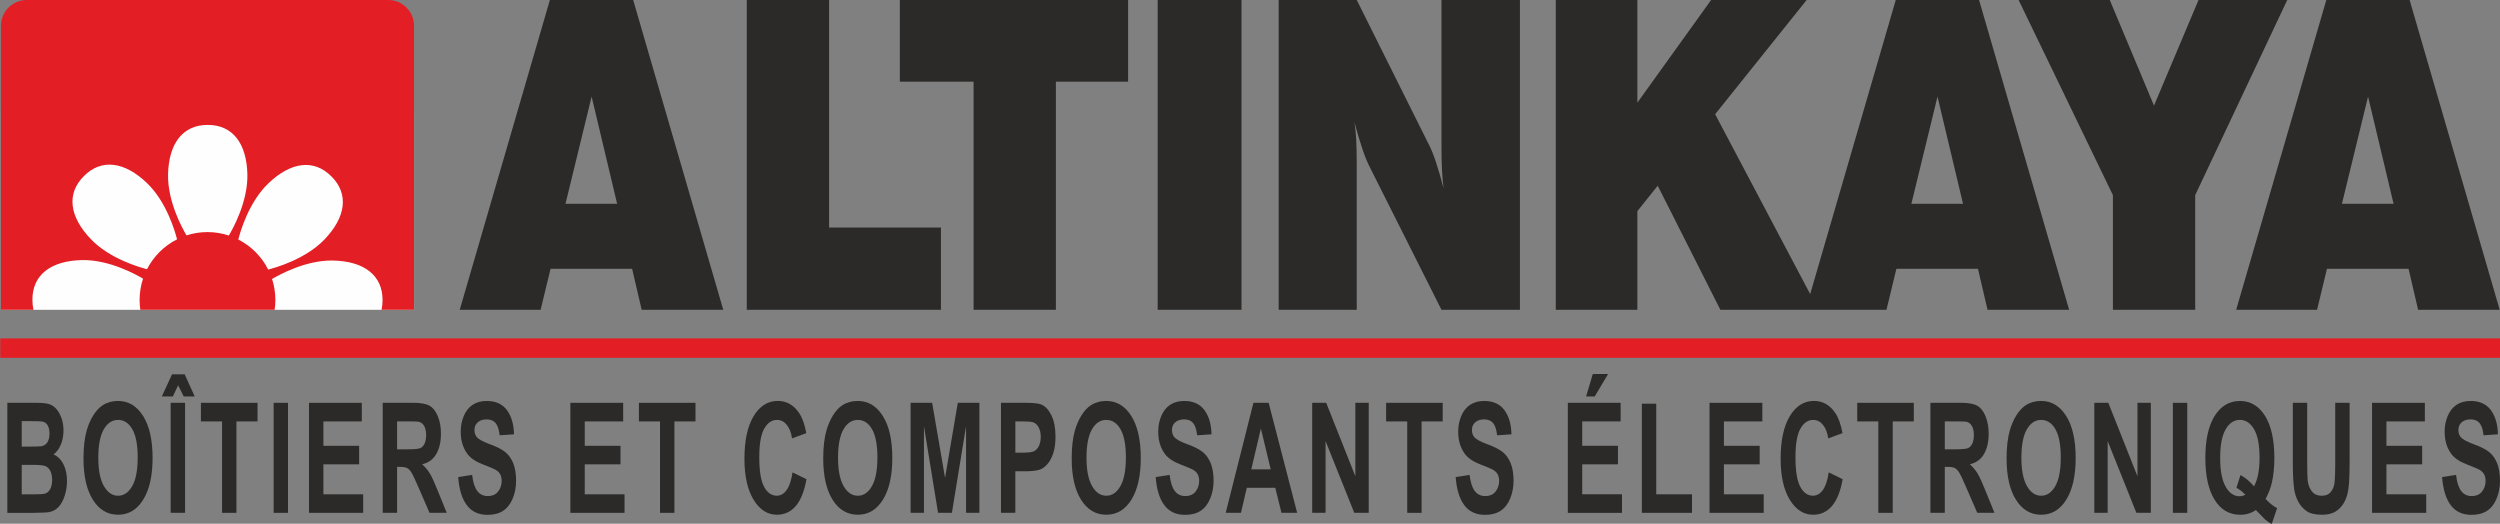
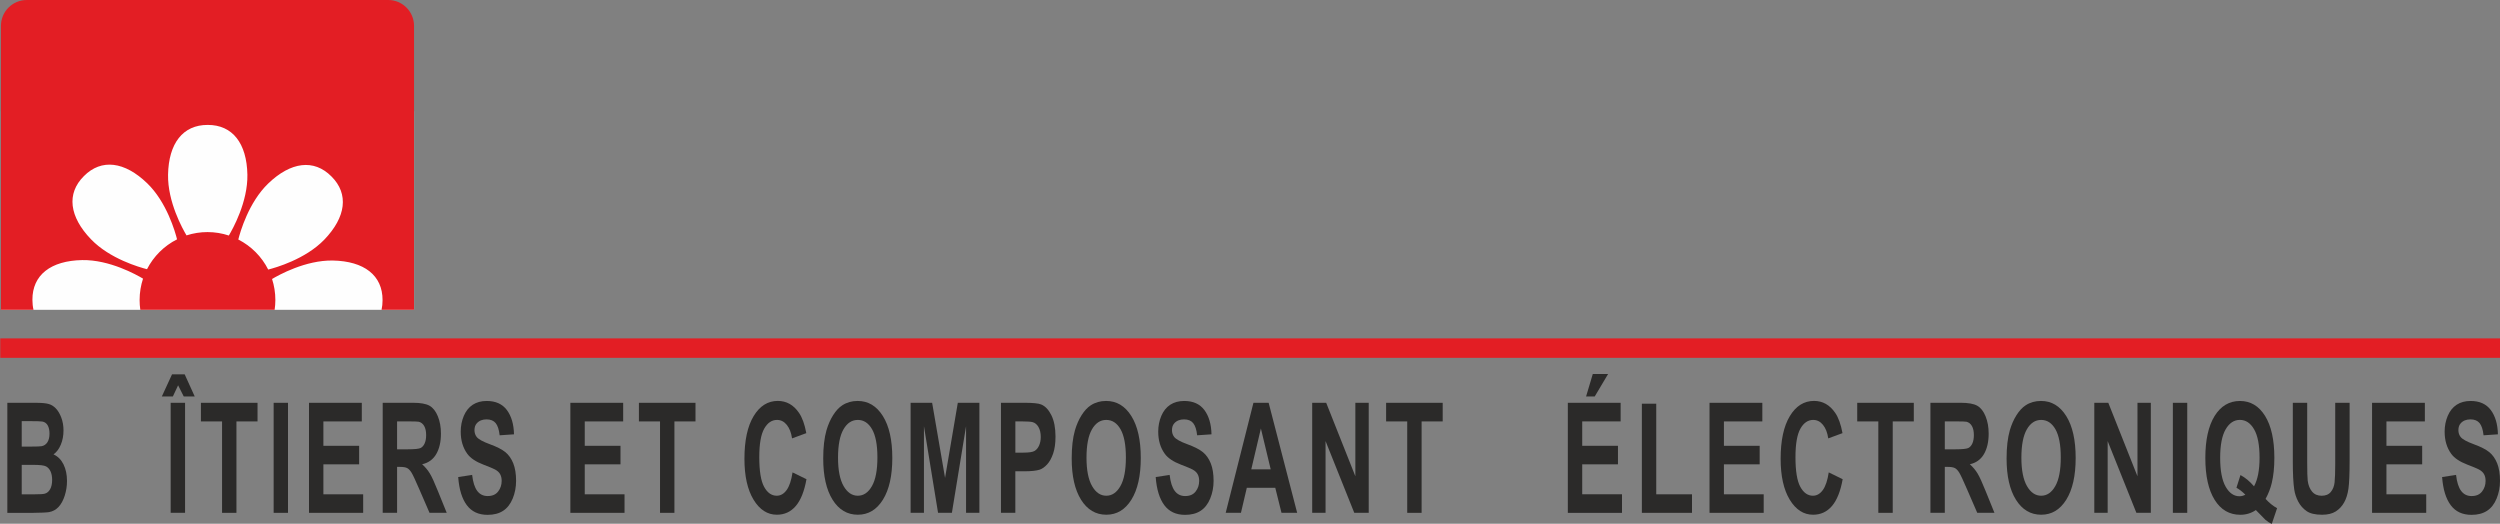
<svg xmlns="http://www.w3.org/2000/svg" xml:space="preserve" width="90mm" height="18.855mm" style="shape-rendering:geometricPrecision; text-rendering:geometricPrecision; image-rendering:optimizeQuality; fill-rule:evenodd; clip-rule:evenodd" viewBox="0 0 90 18.855">
  <rect x="0" y="0" width="90" height="18.855" fill="#808080" stroke="none" />
  <defs>
    <style type="text/css">
   
    .fil2 {fill:#E31E24}
    .fil1 {fill:#FEFEFE}
    .fil0 {fill:#2B2A29;fill-rule:nonzero}
   
  </style>
  </defs>
  <g id="Katman_x0020_1">
    <path class="fil0" d="M0.264 14.501l1.025 0c0.203,0 0.355,0.013 0.454,0.04 0.1,0.026 0.189,0.08 0.268,0.163 0.079,0.083 0.144,0.193 0.196,0.331 0.052,0.138 0.079,0.292 0.079,0.463 0,0.185 -0.032,0.356 -0.097,0.511 -0.065,0.155 -0.153,0.271 -0.263,0.349 0.156,0.07 0.276,0.19 0.36,0.359 0.084,0.17 0.126,0.369 0.126,0.598 0,0.18 -0.027,0.355 -0.081,0.526 -0.054,0.17 -0.128,0.306 -0.222,0.408 -0.094,0.101 -0.209,0.164 -0.347,0.188 -0.086,0.014 -0.294,0.023 -0.625,0.027l-0.873 0 0 -3.962zm0.518 0.66l0 0.916 0.339 0c0.202,0 0.327,-0.005 0.376,-0.014 0.088,-0.016 0.158,-0.063 0.209,-0.141 0.051,-0.078 0.076,-0.182 0.076,-0.31 0,-0.123 -0.021,-0.222 -0.065,-0.299 -0.044,-0.077 -0.109,-0.123 -0.195,-0.138 -0.051,-0.009 -0.199,-0.014 -0.442,-0.014l-0.297 0zm0 1.575l0 1.059 0.479 0c0.187,0 0.305,-0.007 0.355,-0.024 0.077,-0.021 0.14,-0.075 0.188,-0.158 0.048,-0.084 0.073,-0.197 0.073,-0.337 0,-0.119 -0.019,-0.22 -0.056,-0.303 -0.038,-0.083 -0.091,-0.144 -0.162,-0.182 -0.07,-0.038 -0.224,-0.056 -0.459,-0.056l-0.418 0z" />
-     <path id="1" class="fil0" d="M3.006 16.506c0,-0.404 0.039,-0.743 0.117,-1.016 0.059,-0.201 0.138,-0.383 0.239,-0.543 0.101,-0.16 0.211,-0.279 0.331,-0.356 0.16,-0.105 0.344,-0.157 0.553,-0.157 0.378,0 0.68,0.181 0.907,0.543 0.227,0.362 0.34,0.865 0.34,1.51 0,0.64 -0.113,1.14 -0.338,1.502 -0.225,0.361 -0.526,0.541 -0.902,0.541 -0.382,0 -0.685,-0.18 -0.91,-0.539 -0.225,-0.36 -0.337,-0.855 -0.337,-1.485zm0.533 -0.027c0,0.448 0.068,0.789 0.201,1.02 0.134,0.232 0.304,0.347 0.511,0.347 0.206,0 0.376,-0.114 0.508,-0.345 0.132,-0.23 0.198,-0.574 0.198,-1.033 0,-0.454 -0.065,-0.792 -0.193,-1.016 -0.129,-0.223 -0.3,-0.335 -0.513,-0.335 -0.214,0 -0.386,0.114 -0.516,0.34 -0.13,0.226 -0.196,0.566 -0.196,1.023z" />
    <path id="12" class="fil0" d="M6.144 18.462l0 -3.962 0.518 0 0 3.962 -0.518 0zm-0.318 -4.189l0.367 -0.797 0.455 0 0.362 0.797 -0.395 0 -0.203 -0.402 -0.189 0.402 -0.397 0z" />
    <polygon id="123" class="fil0" points="7.994,18.462 7.994,15.171 7.233,15.171 7.233,14.501 9.271,14.501 9.271,15.171 8.512,15.171 8.512,18.462 " />
    <polygon id="1234" class="fil0" points="9.851,18.462 9.851,14.501 10.368,14.501 10.368,18.462 " />
    <polygon id="12345" class="fil0" points="11.124,18.462 11.124,14.501 13.025,14.501 13.025,15.171 11.642,15.171 11.642,16.049 12.929,16.049 12.929,16.716 11.642,16.716 11.642,17.795 13.074,17.795 13.074,18.462 " />
    <path id="123456" class="fil0" d="M13.777 18.462l0 -3.962 1.09 0c0.274,0 0.473,0.036 0.597,0.107 0.124,0.071 0.224,0.197 0.298,0.379 0.075,0.183 0.112,0.39 0.112,0.625 0,0.297 -0.057,0.543 -0.17,0.737 -0.113,0.193 -0.282,0.316 -0.507,0.365 0.112,0.102 0.205,0.212 0.278,0.333 0.073,0.121 0.171,0.335 0.294,0.643l0.313 0.773 -0.619 0 -0.374 -0.863c-0.133,-0.308 -0.224,-0.502 -0.273,-0.582 -0.049,-0.08 -0.101,-0.135 -0.156,-0.165 -0.055,-0.029 -0.141,-0.044 -0.261,-0.044l-0.104 0 0 1.654 -0.518 0zm0.518 -2.287l0.383 0c0.248,0 0.404,-0.016 0.466,-0.048 0.061,-0.032 0.11,-0.088 0.145,-0.168 0.035,-0.079 0.052,-0.178 0.052,-0.297 0,-0.134 -0.023,-0.241 -0.069,-0.323 -0.046,-0.082 -0.111,-0.134 -0.195,-0.156 -0.042,-0.008 -0.168,-0.013 -0.378,-0.013l-0.404 0 0 1.005z" />
    <path id="1234567" class="fil0" d="M16.493 17.174l0.504 -0.077c0.03,0.262 0.091,0.454 0.184,0.577 0.092,0.122 0.217,0.184 0.375,0.184 0.167,0 0.292,-0.054 0.377,-0.164 0.085,-0.109 0.127,-0.236 0.127,-0.382 0,-0.094 -0.018,-0.173 -0.054,-0.239 -0.035,-0.066 -0.097,-0.124 -0.186,-0.172 -0.06,-0.033 -0.199,-0.09 -0.414,-0.173 -0.278,-0.106 -0.472,-0.237 -0.584,-0.392 -0.158,-0.218 -0.236,-0.483 -0.236,-0.797 0,-0.202 0.037,-0.39 0.111,-0.566 0.074,-0.175 0.181,-0.309 0.32,-0.401 0.14,-0.091 0.307,-0.137 0.504,-0.137 0.322,0 0.564,0.109 0.727,0.327 0.162,0.219 0.248,0.509 0.256,0.874l-0.517 0.035c-0.022,-0.204 -0.07,-0.35 -0.143,-0.439 -0.073,-0.089 -0.182,-0.134 -0.328,-0.134 -0.15,0 -0.269,0.047 -0.353,0.143 -0.055,0.061 -0.082,0.143 -0.082,0.245 0,0.094 0.026,0.174 0.077,0.241 0.065,0.085 0.224,0.173 0.476,0.265 0.252,0.092 0.438,0.187 0.559,0.285 0.121,0.099 0.215,0.233 0.284,0.403 0.068,0.171 0.102,0.381 0.102,0.631 0,0.227 -0.041,0.44 -0.122,0.637 -0.082,0.198 -0.197,0.346 -0.346,0.442 -0.149,0.097 -0.335,0.145 -0.558,0.145 -0.324,0 -0.573,-0.115 -0.747,-0.347 -0.174,-0.232 -0.278,-0.569 -0.311,-1.012z" />
    <polygon id="12345678" class="fil0" points="20.533,18.462 20.533,14.501 22.434,14.501 22.434,15.171 21.051,15.171 21.051,16.049 22.338,16.049 22.338,16.716 21.051,16.716 21.051,17.795 22.483,17.795 22.483,18.462 " />
    <polygon id="123456789" class="fil0" points="23.761,18.462 23.761,15.171 23.001,15.171 23.001,14.501 25.038,14.501 25.038,15.171 24.279,15.171 24.279,18.462 " />
    <path id="12345678910" class="fil0" d="M28.532 17.006l0.501 0.245c-0.077,0.433 -0.205,0.754 -0.384,0.964 -0.178,0.209 -0.406,0.315 -0.681,0.315 -0.34,0 -0.62,-0.18 -0.839,-0.539 -0.219,-0.36 -0.329,-0.851 -0.329,-1.474 0,-0.659 0.11,-1.171 0.331,-1.537 0.22,-0.364 0.51,-0.547 0.869,-0.547 0.313,0 0.568,0.143 0.764,0.43 0.117,0.169 0.204,0.412 0.263,0.73l-0.513 0.189c-0.03,-0.206 -0.093,-0.368 -0.19,-0.487 -0.096,-0.119 -0.213,-0.178 -0.35,-0.178 -0.19,0 -0.344,0.105 -0.463,0.316 -0.118,0.21 -0.177,0.552 -0.177,1.024 0,0.501 0.058,0.858 0.175,1.07 0.116,0.213 0.268,0.319 0.454,0.319 0.138,0 0.256,-0.067 0.355,-0.203 0.099,-0.135 0.17,-0.348 0.214,-0.637z" />
    <path id="1234567891011" class="fil0" d="M29.636 16.506c0,-0.404 0.039,-0.743 0.117,-1.016 0.059,-0.201 0.138,-0.383 0.239,-0.543 0.101,-0.16 0.211,-0.279 0.331,-0.356 0.16,-0.105 0.344,-0.157 0.553,-0.157 0.378,0 0.68,0.181 0.907,0.543 0.227,0.362 0.34,0.865 0.34,1.51 0,0.64 -0.113,1.14 -0.338,1.502 -0.225,0.361 -0.526,0.541 -0.902,0.541 -0.382,0 -0.685,-0.18 -0.91,-0.539 -0.225,-0.36 -0.337,-0.855 -0.337,-1.485zm0.533 -0.027c0,0.448 0.068,0.789 0.201,1.02 0.134,0.232 0.304,0.347 0.511,0.347 0.206,0 0.376,-0.114 0.508,-0.345 0.132,-0.23 0.198,-0.574 0.198,-1.033 0,-0.454 -0.065,-0.792 -0.193,-1.016 -0.129,-0.223 -0.3,-0.335 -0.513,-0.335 -0.214,0 -0.386,0.114 -0.516,0.34 -0.13,0.226 -0.196,0.566 -0.196,1.023z" />
    <polygon id="123456789101112" class="fil0" points="32.782,18.462 32.782,14.501 33.557,14.501 34.022,17.203 34.481,14.501 35.258,14.501 35.258,18.462 34.778,18.462 34.778,15.344 34.268,18.462 33.77,18.462 33.262,15.344 33.262,18.462 " />
    <path id="12345678910111213" class="fil0" d="M36.035 18.462l0 -3.962 0.83 0c0.315,0 0.52,0.02 0.615,0.06 0.147,0.059 0.27,0.188 0.369,0.387 0.099,0.199 0.149,0.457 0.149,0.771 0,0.243 -0.029,0.448 -0.086,0.613 -0.057,0.166 -0.13,0.296 -0.218,0.391 -0.088,0.094 -0.177,0.157 -0.268,0.187 -0.123,0.038 -0.303,0.057 -0.537,0.057l-0.337 0 0 1.494 -0.518 0zm0.518 -3.291l0 1.124 0.283 0c0.204,0 0.341,-0.02 0.41,-0.062 0.069,-0.042 0.122,-0.106 0.162,-0.195 0.039,-0.089 0.059,-0.191 0.059,-0.308 0,-0.144 -0.028,-0.263 -0.082,-0.357 -0.054,-0.093 -0.124,-0.152 -0.208,-0.175 -0.062,-0.018 -0.186,-0.027 -0.372,-0.027l-0.25 0z" />
    <path id="1234567891011121314" class="fil0" d="M38.581 16.506c0,-0.404 0.039,-0.743 0.117,-1.016 0.059,-0.201 0.138,-0.383 0.239,-0.543 0.101,-0.16 0.211,-0.279 0.331,-0.356 0.16,-0.105 0.344,-0.157 0.553,-0.157 0.378,0 0.68,0.181 0.907,0.543 0.227,0.362 0.34,0.865 0.34,1.51 0,0.64 -0.113,1.14 -0.338,1.502 -0.225,0.361 -0.526,0.541 -0.902,0.541 -0.382,0 -0.685,-0.18 -0.91,-0.539 -0.225,-0.36 -0.337,-0.855 -0.337,-1.485zm0.533 -0.027c0,0.448 0.068,0.789 0.201,1.02 0.134,0.232 0.304,0.347 0.511,0.347 0.206,0 0.376,-0.114 0.508,-0.345 0.132,-0.23 0.198,-0.574 0.198,-1.033 0,-0.454 -0.065,-0.792 -0.193,-1.016 -0.129,-0.223 -0.3,-0.335 -0.513,-0.335 -0.214,0 -0.386,0.114 -0.516,0.34 -0.13,0.226 -0.196,0.566 -0.196,1.023z" />
    <path id="123456789101112131415" class="fil0" d="M41.603 17.174l0.504 -0.077c0.03,0.262 0.091,0.454 0.184,0.577 0.092,0.122 0.217,0.184 0.375,0.184 0.167,0 0.292,-0.054 0.377,-0.164 0.085,-0.109 0.127,-0.236 0.127,-0.382 0,-0.094 -0.018,-0.173 -0.054,-0.239 -0.035,-0.066 -0.097,-0.124 -0.186,-0.172 -0.06,-0.033 -0.199,-0.09 -0.414,-0.173 -0.278,-0.106 -0.472,-0.237 -0.584,-0.392 -0.158,-0.218 -0.236,-0.483 -0.236,-0.797 0,-0.202 0.037,-0.39 0.111,-0.566 0.074,-0.175 0.181,-0.309 0.32,-0.401 0.14,-0.091 0.307,-0.137 0.504,-0.137 0.322,0 0.564,0.109 0.727,0.327 0.162,0.219 0.248,0.509 0.256,0.874l-0.517 0.035c-0.022,-0.204 -0.07,-0.35 -0.143,-0.439 -0.073,-0.089 -0.182,-0.134 -0.328,-0.134 -0.15,0 -0.269,0.047 -0.353,0.143 -0.055,0.061 -0.082,0.143 -0.082,0.245 0,0.094 0.026,0.174 0.077,0.241 0.065,0.085 0.224,0.173 0.476,0.265 0.252,0.092 0.438,0.187 0.559,0.285 0.121,0.099 0.215,0.233 0.284,0.403 0.068,0.171 0.102,0.381 0.102,0.631 0,0.227 -0.041,0.44 -0.122,0.637 -0.082,0.198 -0.197,0.346 -0.346,0.442 -0.149,0.097 -0.335,0.145 -0.558,0.145 -0.324,0 -0.573,-0.115 -0.747,-0.347 -0.174,-0.232 -0.278,-0.569 -0.311,-1.012z" />
    <path id="12345678910111213141516" class="fil0" d="M46.698 18.462l-0.564 0 -0.224 -0.9 -1.025 0 -0.211 0.9 -0.549 0 0.999 -3.962 0.547 0 1.027 3.962zm-0.953 -1.567l-0.353 -1.47 -0.346 1.47 0.7 0z" />
    <polygon id="1234567891011121314151617" class="fil0" points="47.239,18.462 47.239,14.501 47.743,14.501 48.793,17.146 48.793,14.501 49.274,14.501 49.274,18.462 48.754,18.462 47.72,15.879 47.72,18.462 " />
    <polygon id="123456789101112131415161718" class="fil0" points="50.66,18.462 50.66,15.171 49.9,15.171 49.9,14.501 51.937,14.501 51.937,15.171 51.178,15.171 51.178,18.462 " />
-     <path id="12345678910111213141516171819" class="fil0" d="M52.402 17.174l0.504 -0.077c0.03,0.262 0.091,0.454 0.184,0.577 0.092,0.122 0.217,0.184 0.375,0.184 0.167,0 0.292,-0.054 0.377,-0.164 0.085,-0.109 0.127,-0.236 0.127,-0.382 0,-0.094 -0.018,-0.173 -0.054,-0.239 -0.035,-0.066 -0.097,-0.124 -0.186,-0.172 -0.06,-0.033 -0.199,-0.09 -0.414,-0.173 -0.278,-0.106 -0.472,-0.237 -0.584,-0.392 -0.158,-0.218 -0.236,-0.483 -0.236,-0.797 0,-0.202 0.037,-0.39 0.111,-0.566 0.074,-0.175 0.181,-0.309 0.32,-0.401 0.14,-0.091 0.307,-0.137 0.504,-0.137 0.322,0 0.564,0.109 0.727,0.327 0.162,0.219 0.248,0.509 0.256,0.874l-0.517 0.035c-0.022,-0.204 -0.07,-0.35 -0.143,-0.439 -0.073,-0.089 -0.182,-0.134 -0.328,-0.134 -0.15,0 -0.269,0.047 -0.353,0.143 -0.055,0.061 -0.082,0.143 -0.082,0.245 0,0.094 0.026,0.174 0.077,0.241 0.065,0.085 0.224,0.173 0.476,0.265 0.252,0.092 0.438,0.187 0.559,0.285 0.121,0.099 0.215,0.233 0.284,0.403 0.068,0.171 0.102,0.381 0.102,0.631 0,0.227 -0.041,0.44 -0.122,0.637 -0.082,0.198 -0.197,0.346 -0.346,0.442 -0.149,0.097 -0.335,0.145 -0.558,0.145 -0.324,0 -0.573,-0.115 -0.747,-0.347 -0.174,-0.232 -0.278,-0.569 -0.311,-1.012z" />
    <path id="1234567891011121314151617181920" class="fil0" d="M56.442 18.462l0 -3.962 1.901 0 0 0.671 -1.383 0 0 0.878 1.287 0 0 0.667 -1.287 0 0 1.078 1.432 0 0 0.668 -1.95 0zm0.657 -4.189l0.241 -0.808 0.551 0 -0.481 0.808 -0.311 0z" />
    <polygon id="123456789101112131415161718192021" class="fil0" points="59.107,18.462 59.107,14.533 59.625,14.533 59.625,17.795 60.912,17.795 60.912,18.462 " />
    <polygon id="12345678910111213141516171819202122" class="fil0" points="61.543,18.462 61.543,14.501 63.444,14.501 63.444,15.171 62.061,15.171 62.061,16.049 63.348,16.049 63.348,16.716 62.061,16.716 62.061,17.795 63.493,17.795 63.493,18.462 " />
    <path id="1234567891011121314151617181920212223" class="fil0" d="M65.835 17.006l0.501 0.245c-0.077,0.433 -0.205,0.754 -0.384,0.964 -0.178,0.209 -0.406,0.315 -0.681,0.315 -0.34,0 -0.62,-0.18 -0.839,-0.539 -0.219,-0.36 -0.329,-0.851 -0.329,-1.474 0,-0.659 0.11,-1.171 0.331,-1.537 0.22,-0.364 0.51,-0.547 0.869,-0.547 0.313,0 0.568,0.143 0.764,0.43 0.117,0.169 0.204,0.412 0.263,0.73l-0.513 0.189c-0.03,-0.206 -0.093,-0.368 -0.19,-0.487 -0.096,-0.119 -0.213,-0.178 -0.35,-0.178 -0.19,0 -0.344,0.105 -0.463,0.316 -0.118,0.21 -0.177,0.552 -0.177,1.024 0,0.501 0.058,0.858 0.175,1.07 0.116,0.213 0.268,0.319 0.454,0.319 0.138,0 0.256,-0.067 0.355,-0.203 0.099,-0.135 0.17,-0.348 0.214,-0.637z" />
    <polygon id="123456789101112131415161718192021222324" class="fil0" points="67.62,18.462 67.62,15.171 66.86,15.171 66.86,14.501 68.897,14.501 68.897,15.171 68.138,15.171 68.138,18.462 " />
    <path id="12345678910111213141516171819202122232425" class="fil0" d="M69.495 18.462l0 -3.962 1.09 0c0.274,0 0.473,0.036 0.597,0.107 0.124,0.071 0.224,0.197 0.298,0.379 0.075,0.183 0.112,0.39 0.112,0.625 0,0.297 -0.057,0.543 -0.17,0.737 -0.113,0.193 -0.282,0.316 -0.507,0.365 0.112,0.102 0.205,0.212 0.278,0.333 0.073,0.121 0.171,0.335 0.294,0.643l0.313 0.773 -0.619 0 -0.374 -0.863c-0.133,-0.308 -0.224,-0.502 -0.273,-0.582 -0.049,-0.08 -0.101,-0.135 -0.156,-0.165 -0.055,-0.029 -0.141,-0.044 -0.261,-0.044l-0.104 0 0 1.654 -0.518 0zm0.518 -2.287l0.383 0c0.248,0 0.404,-0.016 0.466,-0.048 0.061,-0.032 0.11,-0.088 0.145,-0.168 0.035,-0.079 0.052,-0.178 0.052,-0.297 0,-0.134 -0.023,-0.241 -0.069,-0.323 -0.046,-0.082 -0.111,-0.134 -0.195,-0.156 -0.042,-0.008 -0.168,-0.013 -0.378,-0.013l-0.404 0 0 1.005z" />
    <path id="1234567891011121314151617181920212223242526" class="fil0" d="M72.237 16.506c0,-0.404 0.039,-0.743 0.117,-1.016 0.059,-0.201 0.138,-0.383 0.239,-0.543 0.101,-0.16 0.211,-0.279 0.331,-0.356 0.16,-0.105 0.344,-0.157 0.553,-0.157 0.378,0 0.68,0.181 0.907,0.543 0.227,0.362 0.34,0.865 0.34,1.51 0,0.64 -0.113,1.14 -0.338,1.502 -0.225,0.361 -0.526,0.541 -0.902,0.541 -0.382,0 -0.685,-0.18 -0.91,-0.539 -0.225,-0.36 -0.337,-0.855 -0.337,-1.485zm0.533 -0.027c0,0.448 0.068,0.789 0.201,1.02 0.134,0.232 0.304,0.347 0.511,0.347 0.206,0 0.376,-0.114 0.508,-0.345 0.132,-0.23 0.198,-0.574 0.198,-1.033 0,-0.454 -0.065,-0.792 -0.193,-1.016 -0.129,-0.223 -0.3,-0.335 -0.513,-0.335 -0.214,0 -0.386,0.114 -0.516,0.34 -0.13,0.226 -0.196,0.566 -0.196,1.023z" />
    <polygon id="123456789101112131415161718192021222324252627" class="fil0" points="75.395,18.462 75.395,14.501 75.899,14.501 76.949,17.146 76.949,14.501 77.43,14.501 77.43,18.462 76.91,18.462 75.876,15.879 75.876,18.462 " />
    <polygon id="12345678910111213141516171819202122232425262728" class="fil0" points="78.223,18.462 78.223,14.501 78.741,14.501 78.741,18.462 " />
    <path id="1234567891011121314151617181920212223242526272829" class="fil0" d="M81.561 17.96c0.127,0.14 0.265,0.253 0.414,0.335l-0.191 0.566c-0.078,-0.036 -0.155,-0.086 -0.229,-0.148 -0.017,-0.013 -0.131,-0.13 -0.344,-0.351 -0.168,0.114 -0.354,0.17 -0.558,0.17 -0.394,0 -0.703,-0.179 -0.926,-0.538 -0.223,-0.358 -0.335,-0.862 -0.335,-1.51 0,-0.648 0.112,-1.15 0.335,-1.51 0.224,-0.359 0.528,-0.539 0.912,-0.539 0.38,0 0.681,0.18 0.904,0.539 0.223,0.36 0.334,0.863 0.334,1.51 0,0.342 -0.031,0.643 -0.093,0.902 -0.047,0.198 -0.122,0.39 -0.224,0.576zm-0.417 -0.451c0.067,-0.121 0.116,-0.267 0.15,-0.438 0.033,-0.171 0.05,-0.367 0.05,-0.589 0,-0.459 -0.065,-0.8 -0.196,-1.026 -0.131,-0.226 -0.301,-0.34 -0.512,-0.34 -0.211,0 -0.382,0.114 -0.513,0.34 -0.131,0.227 -0.197,0.568 -0.197,1.025 0,0.462 0.066,0.809 0.197,1.039 0.131,0.23 0.297,0.345 0.497,0.345 0.075,0 0.146,-0.019 0.212,-0.057 -0.105,-0.106 -0.212,-0.189 -0.32,-0.249l0.145 -0.457c0.17,0.09 0.333,0.225 0.488,0.406z" />
    <path id="123456789101112131415161718192021222324252627282930" class="fil0" d="M82.541 14.501l0.518 0 0 2.146c0,0.34 0.007,0.562 0.019,0.662 0.022,0.162 0.075,0.292 0.158,0.39 0.084,0.099 0.198,0.148 0.342,0.148 0.147,0 0.258,-0.046 0.333,-0.139 0.075,-0.092 0.119,-0.207 0.134,-0.341 0.015,-0.136 0.023,-0.36 0.023,-0.673l0 -2.192 0.518 0 0 2.081c0,0.476 -0.014,0.812 -0.042,1.008 -0.028,0.197 -0.079,0.362 -0.155,0.497 -0.075,0.135 -0.176,0.243 -0.301,0.323 -0.126,0.08 -0.291,0.12 -0.494,0.12 -0.245,0 -0.43,-0.043 -0.557,-0.131 -0.127,-0.088 -0.226,-0.201 -0.3,-0.34 -0.073,-0.139 -0.122,-0.286 -0.145,-0.439 -0.034,-0.227 -0.051,-0.562 -0.051,-1.006l0 -2.113z" />
    <polygon id="12345678910111213141516171819202122232425262728293031" class="fil0" points="85.394,18.462 85.394,14.501 87.295,14.501 87.295,15.171 85.912,15.171 85.912,16.049 87.198,16.049 87.198,16.716 85.912,16.716 85.912,17.795 87.344,17.795 87.344,18.462 " />
    <path id="1234567891011121314151617181920212223242526272829303132" class="fil0" d="M87.914 17.174l0.504 -0.077c0.03,0.262 0.091,0.454 0.184,0.577 0.092,0.122 0.217,0.184 0.375,0.184 0.167,0 0.292,-0.054 0.377,-0.164 0.085,-0.109 0.127,-0.236 0.127,-0.382 0,-0.094 -0.018,-0.173 -0.054,-0.239 -0.035,-0.066 -0.097,-0.124 -0.186,-0.172 -0.06,-0.033 -0.199,-0.09 -0.414,-0.173 -0.278,-0.106 -0.472,-0.237 -0.584,-0.392 -0.158,-0.218 -0.236,-0.483 -0.236,-0.797 0,-0.202 0.037,-0.39 0.111,-0.566 0.074,-0.175 0.181,-0.309 0.32,-0.401 0.14,-0.091 0.307,-0.137 0.504,-0.137 0.322,0 0.564,0.109 0.727,0.327 0.162,0.219 0.248,0.509 0.256,0.874l-0.517 0.035c-0.022,-0.204 -0.07,-0.35 -0.143,-0.439 -0.073,-0.089 -0.182,-0.134 -0.328,-0.134 -0.15,0 -0.269,0.047 -0.353,0.143 -0.055,0.061 -0.082,0.143 -0.082,0.245 0,0.094 0.026,0.174 0.077,0.241 0.065,0.085 0.224,0.173 0.476,0.265 0.252,0.092 0.438,0.187 0.559,0.285 0.121,0.099 0.215,0.233 0.284,0.403 0.068,0.171 0.102,0.381 0.102,0.631 0,0.227 -0.041,0.44 -0.122,0.637 -0.082,0.198 -0.197,0.346 -0.346,0.442 -0.149,0.097 -0.335,0.145 -0.558,0.145 -0.324,0 -0.573,-0.115 -0.747,-0.347 -0.174,-0.232 -0.278,-0.569 -0.311,-1.012z" />
    <g id="_564816808">
      <g>
        <rect id="_564813496" class="fil1" x="0.035" y="4.004" width="14.871" height="7.149" />
        <path id="_564813688" class="fil2" d="M0.964 0l13.012 0c0.512,0 0.929,0.417 0.929,0.929l0 10.223 -1.169 0c0.024,-0.108 0.036,-0.223 0.036,-0.345 0.004,-0.896 -0.666,-1.407 -1.791,-1.428 -0.98,-0.018 -1.953,0.525 -2.187,0.665 0.077,0.238 0.119,0.492 0.119,0.755 0,0.12 -0.009,0.238 -0.026,0.353l-4.836 0c-0.017,-0.115 -0.025,-0.233 -0.025,-0.353 0,-0.268 0.044,-0.526 0.123,-0.768 -0.227,-0.136 -1.206,-0.686 -2.191,-0.668 -1.125,0.021 -1.794,0.532 -1.791,1.428 -0,0.129 0.013,0.249 0.039,0.361l-1.172 0 0 -10.223c0,-0.512 0.417,-0.929 0.929,-0.929zm4.328 9.691c-0.268,-0.068 -1.337,-0.372 -2.015,-1.076 -0.78,-0.81 -0.893,-1.645 -0.256,-2.276 0.631,-0.636 1.466,-0.524 2.276,0.257 0.708,0.682 1.012,1.76 1.077,2.02 -0.465,0.234 -0.845,0.612 -1.082,1.075zm1.423 -1.216c-0.14,-0.234 -0.683,-1.207 -0.665,-2.187 0.021,-1.125 0.532,-1.794 1.428,-1.791 0.896,-0.003 1.407,0.666 1.428,1.791 0.018,0.986 -0.532,1.965 -0.668,2.191 -0.242,-0.08 -0.5,-0.124 -0.768,-0.124 -0.264,0 -0.517,0.042 -0.755,0.119zm1.864 0.147c0.067,-0.268 0.372,-1.337 1.076,-2.015 0.81,-0.78 1.645,-0.893 2.276,-0.256 0.636,0.631 0.524,1.466 -0.256,2.276 -0.682,0.708 -1.761,1.012 -2.02,1.077 -0.234,-0.465 -0.612,-0.845 -1.075,-1.081z" />
      </g>
-       <path id="_564817432" class="fil0" d="M80.502 11.153l3.245 -11.153 2.999 0 3.243 11.153 -2.937 0 -0.344 -1.476 -2.937 0 -0.357 1.476 -2.912 0zm3.807 -3.815l1.86 0 -0.919 -3.861 -0.941 3.861zm-8.244 3.815l0 -4.128 -3.395 -7.025 3.281 0 1.593 3.802 1.603 -3.802 3.194 0 -3.314 7.025 0 4.128 -2.963 0zm-11.063 0l3.245 -11.153 2.999 0 3.243 11.153 -2.938 0 -0.344 -1.476 -2.937 0 -0.357 1.476 -2.912 0zm3.807 -3.815l1.86 0 -0.919 -3.861 -0.941 3.861zm-12.801 3.815l0 -11.153 2.937 0 0 3.696 2.655 -3.696 3.439 0 -3.294 4.112 3.72 7.04 -3.532 0 -2.255 -4.466 -0.733 0.915 0 3.551 -2.937 0zm-9.976 0l0 -11.153 2.811 0 2.587 5.187c0.079,0.145 0.165,0.352 0.254,0.62 0.09,0.266 0.184,0.589 0.284,0.969 -0.026,-0.196 -0.043,-0.414 -0.056,-0.651 -0.013,-0.238 -0.019,-0.525 -0.019,-0.863l0 -5.262 2.824 0 0 11.153 -2.824 0 -2.587 -5.149c-0.079,-0.153 -0.167,-0.367 -0.261,-0.644 -0.094,-0.277 -0.188,-0.595 -0.284,-0.954 0.03,0.197 0.049,0.403 0.062,0.618 0.013,0.214 0.019,0.514 0.019,0.905l0 5.223 -2.811 0zm-4.356 0l0 -11.153 3.018 0 0 11.153 -3.018 0zm-6.627 0l0 -8.214 -2.655 0 0 -2.939 8.217 0 0 2.939 -2.599 0 0 8.214 -2.963 0zm-8.165 0l0 -11.153 2.963 0 0 8.191 4.027 0 0 2.962 -6.99 0zm-10.334 0l3.245 -11.153 2.999 0 3.243 11.153 -2.937 0 -0.344 -1.476 -2.937 0 -0.357 1.476 -2.912 0zm3.807 -3.815l1.86 0 -0.919 -3.861 -0.941 3.861z" />
      <rect id="_564817024" class="fil2" x="0.01" y="12.182" width="90" height="0.7" />
    </g>
  </g>
</svg>